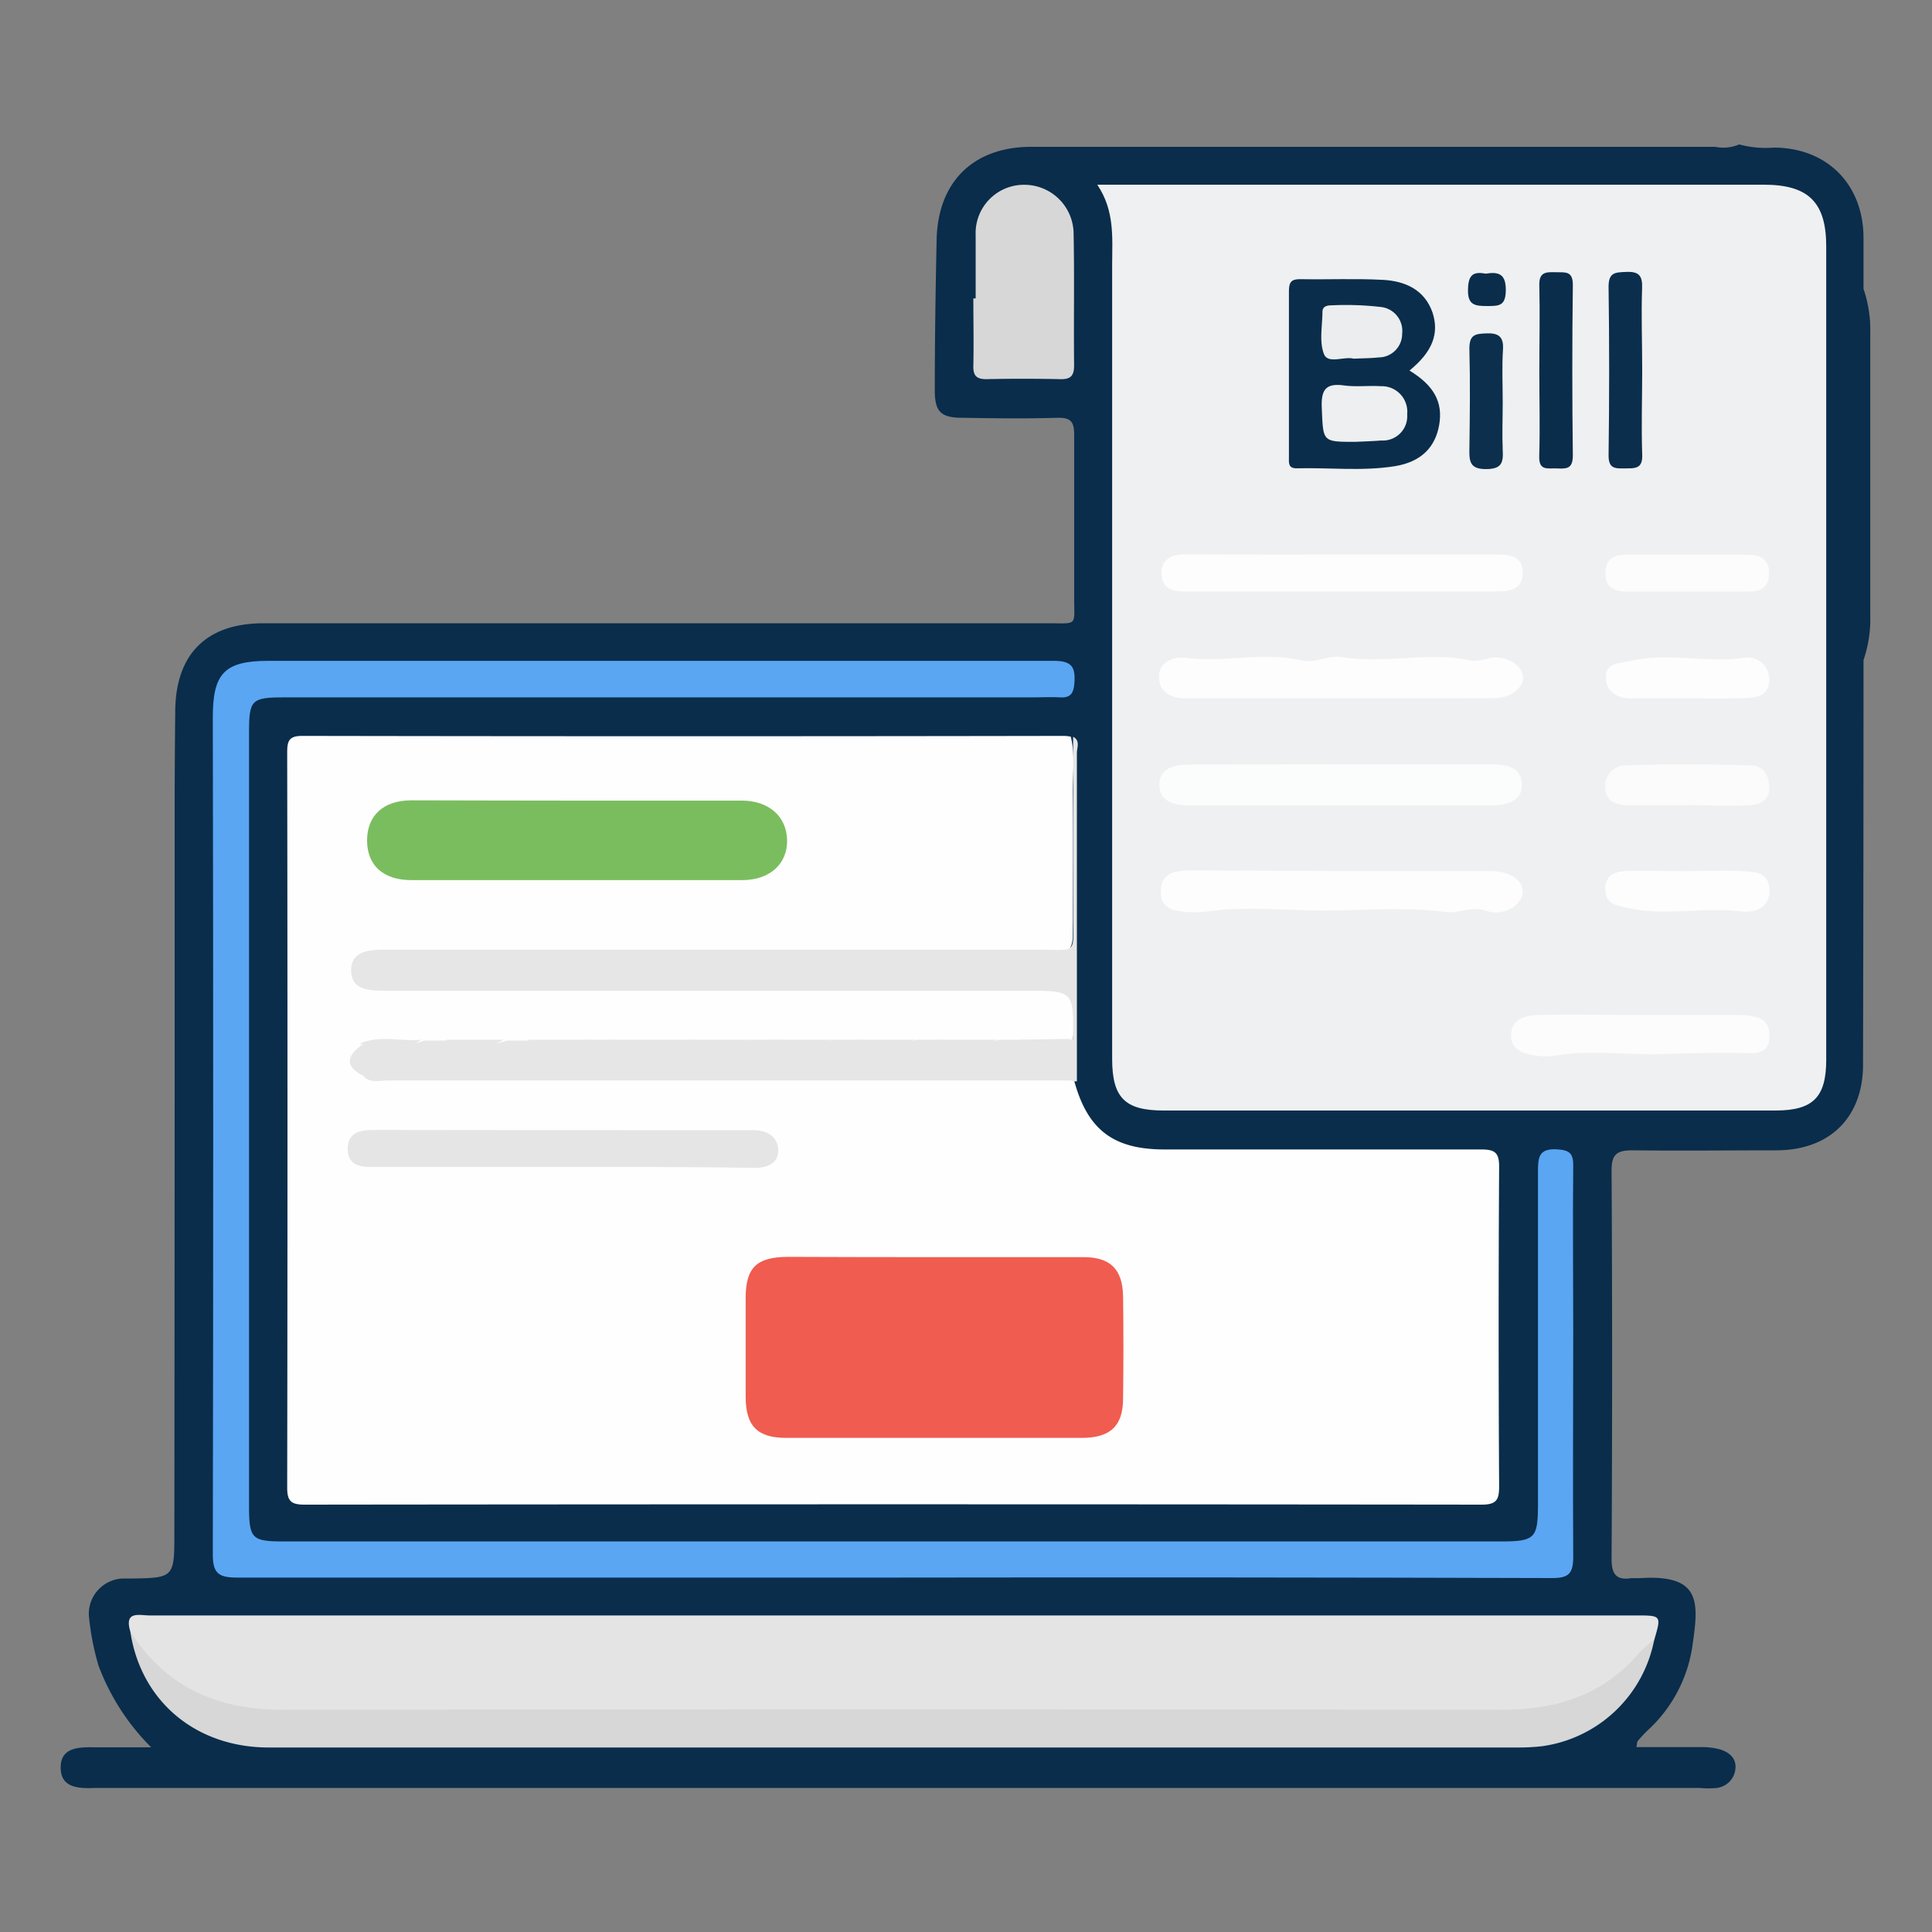
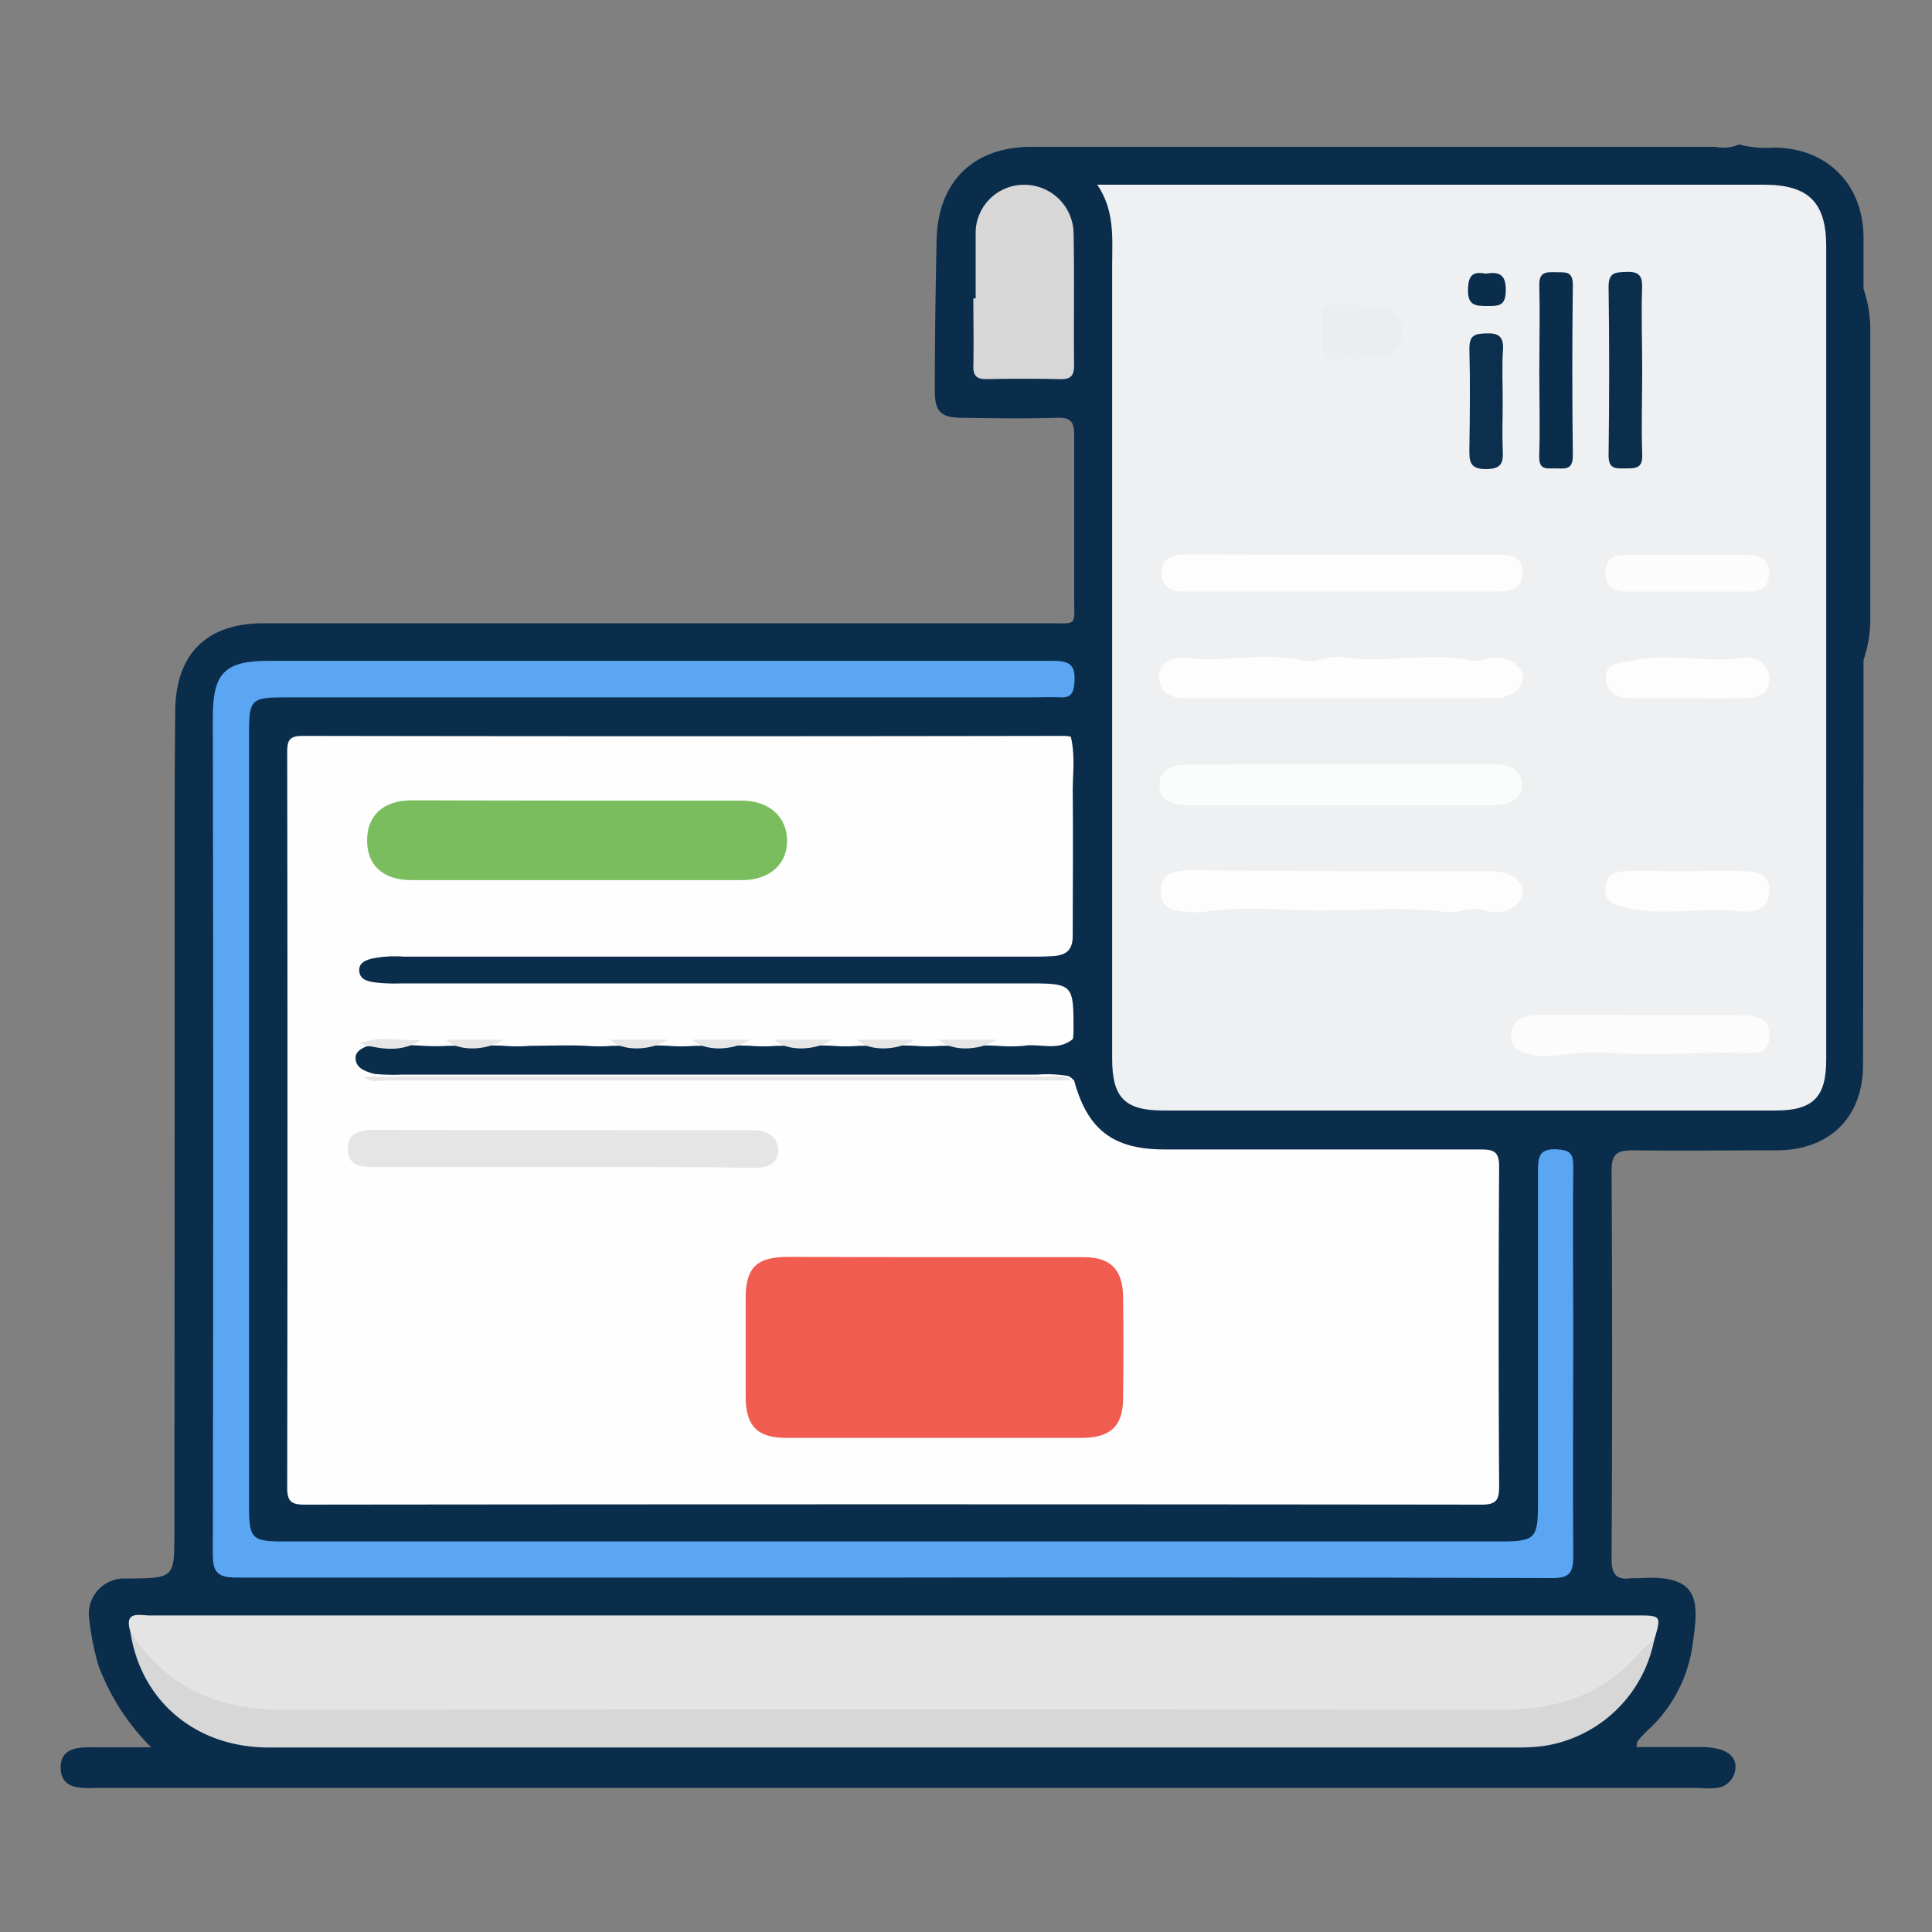
<svg xmlns="http://www.w3.org/2000/svg" id="Layer_1" data-name="Layer 1" viewBox="0 0 200 200">
  <rect x="0" y="0" width="200" height="200" fill="#808080" stroke="none" />
  <defs>
    <style>.cls-1{fill:#092d4b;}.cls-2{fill:#fefefe;}.cls-3{fill:#eff0f1;}.cls-4{fill:#e4e4e4;}.cls-5{fill:#5aa6f3;}.cls-6{fill:#d7d7d7;}.cls-7{fill:#e6e6e6;}.cls-8{fill:#f05c4f;}.cls-9{fill:#7abd5e;}.cls-10{fill:#e5e5e5;}.cls-11{fill:#0a2d4b;}.cls-12{fill:#fbfcfc;}.cls-13{fill:#fdfdfd;}.cls-14{fill:#fcfcfc;}.cls-15{fill:#0a2e4c;}.cls-16{fill:#fbfbfc;}.cls-17{fill:#0b2f4c;}.cls-18{fill:#edeff0;}.cls-19{fill:#ebedee;}</style>
  </defs>
  <title>Icon</title>
  <path class="cls-1" d="M18.08,84.58q0-5.42.06-10.84c0-6,3.2-9.22,9.15-9.22H108.5c3.12,0,2.69.35,2.7-2.71,0-5.6,0-11.2,0-16.8,0-1.42-.41-1.8-1.79-1.76-3.26.1-6.52.05-9.78,0-2.27,0-2.88-.65-2.86-2.94,0-5.17.08-10.35.19-15.52.14-6,3.82-9.59,9.8-9.59q35.4,0,70.8,0a4.18,4.18,0,0,0,2.48-.25,10.46,10.46,0,0,0,3.56.33c5.53,0,9.29,3.8,9.31,9.32,0,1.77,0,3.53,0,5.3a13.19,13.19,0,0,1,.7,4.58q0,14.63,0,29.27a13.1,13.1,0,0,1-.7,4.58q0,20.95-.05,41.89c0,5.43-3.43,8.84-8.92,8.86-5,0-9.93.06-14.89,0-1.59,0-2.23.32-2.22,2.1q.11,20.1,0,40.19c0,1.6.48,2.24,2.06,2,.28,0,.57,0,.85,0,6.36-.42,6.12,2.45,5.47,6.93a14.7,14.7,0,0,1-4.67,8.85,13.77,13.77,0,0,0-1,1.08c-.08.09-.06.25-.14.63,2.21,0,4.38,0,6.54,0a7.51,7.51,0,0,1,2.09.23c.92.28,1.73.87,1.62,2a2.2,2.2,0,0,1-1.95,2,8.85,8.85,0,0,1-1.7,0H9.77c-1.64.06-3.47,0-3.49-2.09s1.82-2.15,3.46-2.12c1.81,0,3.63,0,5.91,0a23.57,23.57,0,0,1-5.45-8.45,27.15,27.15,0,0,1-1-5.19,3.66,3.66,0,0,1,3.42-3.83c.21,0,.43,0,.64,0,4.79-.05,4.79-.05,4.79-4.76Q18.09,121.59,18.08,84.58Z" />
  <path class="cls-2" d="M111.2,111.88c1.38,5.07,4.05,7.11,9.34,7.11,10.92,0,21.83,0,32.75,0,1.44,0,1.91.29,1.9,1.83q-.1,16.48,0,33c0,1.39-.22,1.94-1.8,1.94q-60.92-.07-121.84,0c-1.36,0-1.82-.31-1.82-1.74q.06-38.06,0-76.12c0-1.22.19-1.73,1.6-1.72q39.44.07,78.89,0a4.61,4.61,0,0,1,.63.08c.48,2,.18,3.93.2,5.9.05,4.89,0,9.78,0,14.66,0,1.49-.61,2.05-2,2.15-1,.07-2,.06-3,.06H41.77a11.77,11.77,0,0,0-3.38.23c-.61.18-1.27.46-1.2,1.26s.69,1,1.34,1.14a17.4,17.4,0,0,0,3,.14h64.6c5,0,5,0,5,4.9a5.6,5.6,0,0,1-.06.85c-1.54,1.31-3.39.44-5.08.71a16.25,16.25,0,0,1-2.76,0c-1.94-.09-3.88,0-5.82,0a16.06,16.06,0,0,1-2.71,0c-1.93-.09-3.87,0-5.8,0a16,16,0,0,1-2.71,0c-1.93-.09-3.87,0-5.8,0a16,16,0,0,1-2.71,0c-1.93-.09-3.87,0-5.8,0a16,16,0,0,1-2.71,0c-1.93-.09-3.87,0-5.8,0a16,16,0,0,1-2.71,0c-1.93-.09-3.87,0-5.8,0a16.11,16.11,0,0,1-2.7,0c-1.92-.09-3.84,0-5.77,0a21.59,21.59,0,0,1-2.6,0,39.53,39.53,0,0,0-5.86.06c-.64.29-1.28.64-1.09,1.5s1.1,1.11,1.89,1.35a21.4,21.4,0,0,0,3,.07h65.7a13.33,13.33,0,0,1,3.18.15A1.87,1.87,0,0,1,111.2,111.88Z" />
  <path class="cls-3" d="M113.59,19.12h69c4.62,0,6.46,1.82,6.46,6.39q0,42.1,0,84.19c0,3.88-1.36,5.25-5.22,5.26H120.46c-4,0-5.33-1.31-5.33-5.35q0-41.14,0-82.28C115.14,24.59,115.4,21.81,113.59,19.12Z" />
  <path class="cls-4" d="M13.49,168.89c-.66-2.18.95-1.66,2-1.66H169.37c2.62,0,2.62,0,1.88,2.52-3,5.11-7.57,7.45-13.3,7.89-.85.07-1.7,0-2.55,0q-63.06,0-126.12,0A20.42,20.42,0,0,1,18.7,175,10.53,10.53,0,0,1,13.49,168.89Z" />
  <path class="cls-5" d="M92.55,163.31c-22.69,0-45.38,0-68.07,0-2,0-2.46-.58-2.45-2.49q.08-43.29,0-86.58c0-4.58,1.24-5.83,5.79-5.83q40.63,0,81.26,0c1.9,0,2.26.65,2.14,2.31-.08,1.1-.43,1.54-1.52,1.47-.85-.05-1.7,0-2.55,0H29.55c-3.55,0-3.77.21-3.77,3.71q0,40,0,80c0,3.39.28,3.67,3.6,3.67H155.31c3.59,0,3.9-.3,3.9-3.85,0-11.49,0-23,0-34.46,0-1.47.1-2.4,2-2.28,1.33.08,1.67.48,1.65,1.75-.06,5.67,0,11.34,0,17,0,7.8-.05,15.6,0,23.4,0,1.76-.45,2.24-2.22,2.23Q126.59,163.26,92.55,163.31Z" />
  <path class="cls-6" d="M13.49,168.89c3.68,5.77,9,8.11,15.78,8.1q63.13-.07,126.25,0c5.62,0,10.42-1.5,14.15-5.87a14.67,14.67,0,0,1,1.58-1.4,13.74,13.74,0,0,1-11.63,11.05,22.12,22.12,0,0,1-2.54.13q-64.61,0-129.21,0C20.27,180.92,14.57,176.1,13.49,168.89Z" />
-   <path class="cls-7" d="M60.64,107.63H63.2a9.23,9.23,0,0,0,6,0h2.56a9.23,9.23,0,0,0,6,0h2.56a9.23,9.23,0,0,0,6,0h2.56a9.23,9.23,0,0,0,6,0h2.56a9.23,9.23,0,0,0,6,0h2.56a6.2,6.2,0,0,0,5.07-.07c.08-5,.08-5-4.92-5q-33.05,0-66.1,0c-1.7,0-3.69,0-3.7-2.1s2-2.15,3.7-2.15q33.58,0,67.17,0c4.49,0,3.84.62,3.87-3.76,0-6.09,0-12.19,0-18.28.76.4.39,1.12.39,1.67q0,17,0,34l-.35,0a4.55,4.55,0,0,0-2.29-.2l-68.59,0a4.6,4.6,0,0,1-2.29-.2c-2.18-1-2.31-2.06-.43-3.42,2.13-.14,4.3.4,6.38-.4h2.56a9.23,9.23,0,0,0,6,0h2.56A9.23,9.23,0,0,0,60.64,107.63Z" />
  <path class="cls-6" d="M101,30.89c0-2.19,0-4.38,0-6.57a5,5,0,0,1,5-5.19,5.1,5.1,0,0,1,5.14,5.12c.09,4.52,0,9,.05,13.57,0,1.14-.4,1.46-1.47,1.43q-3.82-.08-7.63,0c-1,0-1.35-.36-1.33-1.36.05-2.33,0-4.66,0-7Z" />
  <path class="cls-8" d="M96.68,130.14c5.17,0,10.34,0,15.51,0,2.76,0,4,1.26,4.07,4q.07,5.31,0,10.62c0,2.87-1.33,4.08-4.25,4.09q-15.3,0-30.6,0c-3,0-4.21-1.21-4.22-4.26q0-5.1,0-10.2c0-3.18,1.14-4.27,4.4-4.28C86.62,130.13,91.65,130.14,96.68,130.14Z" />
  <path class="cls-9" d="M60,82.88c5.6,0,11.2,0,16.8,0,2.8,0,4.64,1.65,4.68,4.1s-1.79,4.12-4.63,4.13q-17.12,0-34.23,0C39.68,91.12,38,89.59,38,87s1.7-4.14,4.57-4.15C48.38,82.86,54.2,82.88,60,82.88Z" />
  <path class="cls-10" d="M58.07,120.81c-6.44,0-12.88,0-19.33,0-1.36,0-2.7-.07-2.74-1.84s1.34-2,2.66-2Q58.3,117,78,117c1.41,0,2.5.65,2.56,2s-1,1.91-2.48,1.9C71.38,120.78,64.72,120.81,58.07,120.81Z" />
  <path class="cls-7" d="M37.66,111.45q35.38,0,70.76,0c.81,0,1.72-.31,2.42.4q-35.38,0-70.76,0C39.28,111.85,38.37,112.15,37.66,111.45Z" />
  <path class="cls-7" d="M43.62,107.63c-2,1.37-4.21,1-6.38.4C39.31,107.12,41.5,107.85,43.62,107.63Z" />
  <path class="cls-7" d="M52.13,107.63c-1.89,1.21-4.78,1.2-6,0Z" />
-   <path class="cls-7" d="M60.64,107.63c-1.89,1.21-4.78,1.2-6,0Z" />
  <path class="cls-7" d="M69.15,107.63c-1.89,1.21-4.78,1.2-6,0Z" />
  <path class="cls-7" d="M77.66,107.63c-1.89,1.21-4.78,1.2-6,0Z" />
  <path class="cls-7" d="M86.17,107.63c-1.89,1.21-4.78,1.2-6,0Z" />
  <path class="cls-7" d="M103.19,107.63c-1.89,1.21-4.78,1.2-6,0Z" />
  <path class="cls-7" d="M94.68,107.63c-1.89,1.21-4.78,1.2-6,0Z" />
-   <path class="cls-7" d="M110.81,107.55c-1,1.28-3.84,1.33-5.07.07Z" />
-   <path class="cls-11" d="M145.91,38.36c2.53,1.54,3.47,3.27,3.08,5.59s-1.85,3.87-4.6,4.31c-3.37.54-6.79.13-10.18.22-.89,0-.78-.61-.78-1.17,0-5.74,0-11.48,0-17.21,0-.94.3-1.22,1.22-1.2,2.83.05,5.67-.08,8.5.07,2.29.12,4.32,1,5.15,3.4C149,34.55,148.29,36.41,145.91,38.36Z" />
  <path class="cls-12" d="M139.15,79.11c5.1,0,10.2,0,15.31,0,1.59,0,3.06.39,3.09,2.11s-1.59,2.15-3.08,2.15q-15.73,0-31.46,0c-1.56,0-3.07-.47-3-2.22.05-1.59,1.51-2,3-2Z" />
  <path class="cls-13" d="M138.71,90.17h15.51c2.15,0,3.58,1,3.39,2.34s-2.09,2.36-3.8,1.77c-1.5-.52-2.79.31-4.17.13-4.68-.61-9.39-.06-14.08-.17-3.5-.08-7.12-.39-10.67.13a10,10,0,0,1-3.16-.12,1.77,1.77,0,0,1-1.55-2,1.84,1.84,0,0,1,1.55-2,7.83,7.83,0,0,1,1.89-.15Z" />
  <path class="cls-13" d="M138.73,72.3c-5.25,0-10.49,0-15.74,0-1.57,0-2.85-.43-3-2-.17-1.78,1.52-2.37,2.76-2.2,4,.53,8-.68,12,.27,1.44.34,2.77-.59,4.2-.35,4.47.74,9-.62,13.46.38a5.41,5.41,0,0,0,1.86-.3c1.54-.26,3.23.68,3.38,1.86s-1.18,2.3-2.94,2.31C149.36,72.31,144,72.3,138.73,72.3Z" />
  <path class="cls-13" d="M139,57.41c5.32,0,10.63,0,15.95,0,1.39,0,2.69.15,2.68,1.91s-1.43,1.91-2.74,1.91c-10.77,0-21.55,0-32.32,0-1.3,0-2.29-.38-2.33-1.84s1-2,2.38-2C128.08,57.42,133.54,57.41,139,57.41Z" />
  <path class="cls-14" d="M170,105.07c3.33,0,6.65,0,10,0a7.32,7.32,0,0,1,1.87.24c1.2.33,1.37,1.28,1.27,2.35s-1,1.39-1.83,1.37c-3.21-.09-6.46,0-9.64.1-3.54.07-7.13-.47-10.68.15a6.56,6.56,0,0,1-1.91,0c-1.32-.16-2.71-.57-2.66-2.16s1.43-2,2.76-2.05C162.83,105,166.44,105.07,170,105.07Z" />
  <path class="cls-11" d="M159.35,38.48c0-3,.07-6,0-8.92-.05-1.44.72-1.4,1.71-1.38s1.77-.15,1.76,1.34q-.11,8.82,0,17.64c0,1.48-.76,1.35-1.72,1.33s-1.81.24-1.76-1.29C159.43,44.29,159.35,41.38,159.35,38.48Z" />
  <path class="cls-15" d="M170,38.31c0,2.9-.1,5.81,0,8.7.08,1.58-.77,1.46-1.82,1.48s-1.68,0-1.66-1.4q.12-8.7,0-17.41c0-1.5.7-1.48,1.8-1.53,1.31-.06,1.72.35,1.67,1.67C169.89,32.65,170,35.48,170,38.31Z" />
-   <path class="cls-16" d="M174.57,83.36c-2,0-4,0-5.93,0-1.15,0-2.34-.25-2.46-1.75a2.13,2.13,0,0,1,2.19-2.38c4.3-.15,8.61-.12,12.91,0,1.2,0,1.82,1,1.88,2.18.07,1.42-.95,1.89-2,1.94-2.18.11-4.37,0-6.56,0Z" />
  <path class="cls-13" d="M174.47,90.18c2,0,4-.11,5.93,0,1.17.09,2.69,0,2.77,1.91.07,1.54-1,2.5-3.06,2.25-3.83-.46-7.68.52-11.52-.33-1.3-.29-2.42-.41-2.41-2s1.19-1.81,2.35-1.86C170.51,90.12,172.49,90.18,174.47,90.18Z" />
  <path class="cls-13" d="M174.65,72.3c-1.91,0-3.83,0-5.74,0-1.48,0-2.61-.65-2.66-2.12-.05-1.63,1.38-1.49,2.59-1.77,3.85-.89,7.71.24,11.56-.3a2.25,2.25,0,0,1,2.75,2.27c0,1.65-1.3,1.86-2.54,1.89C178.62,72.34,176.64,72.3,174.65,72.3Z" />
  <path class="cls-14" d="M174.67,61.24h-6.35c-1.35,0-2.19-.59-2.13-2s.9-1.81,2.13-1.81H181c1.35,0,2.19.59,2.13,2s-.9,1.82-2.13,1.81Z" />
  <path class="cls-17" d="M155.56,41.67c0,1.63-.07,3.26,0,4.89.08,1.34-.1,2-1.75,2s-1.72-.81-1.7-2.06c.05-3.47.09-6.95,0-10.41,0-1.46.62-1.54,1.78-1.58s1.78.28,1.7,1.64C155.47,38,155.56,39.83,155.56,41.67Z" />
  <path class="cls-1" d="M153.79,28.33c1.32-.21,2.09,0,2.09,1.67s-.68,1.68-1.91,1.68-2.07-.06-2-1.74C152,28.47,152.49,28.08,153.79,28.33Z" />
  <path class="cls-18" d="M140.28,45.74c-3.42,0-3.3,0-3.45-3.52-.08-1.85.39-2.58,2.3-2.32,1.25.17,2.55,0,3.82.08a2.64,2.64,0,0,1,2.72,2.9A2.52,2.52,0,0,1,143,45.6C142.12,45.67,141.2,45.7,140.28,45.74Z" />
  <path class="cls-19" d="M140.13,37.13c-1-.26-2.65.58-3.07-.47-.51-1.28-.17-2.9-.16-4.38,0-.54.44-.67.89-.67a31.22,31.22,0,0,1,5.06.16,2.49,2.49,0,0,1,2.3,2.78A2.44,2.44,0,0,1,142.72,37C141.88,37.09,141,37.09,140.13,37.13Z" />
</svg>